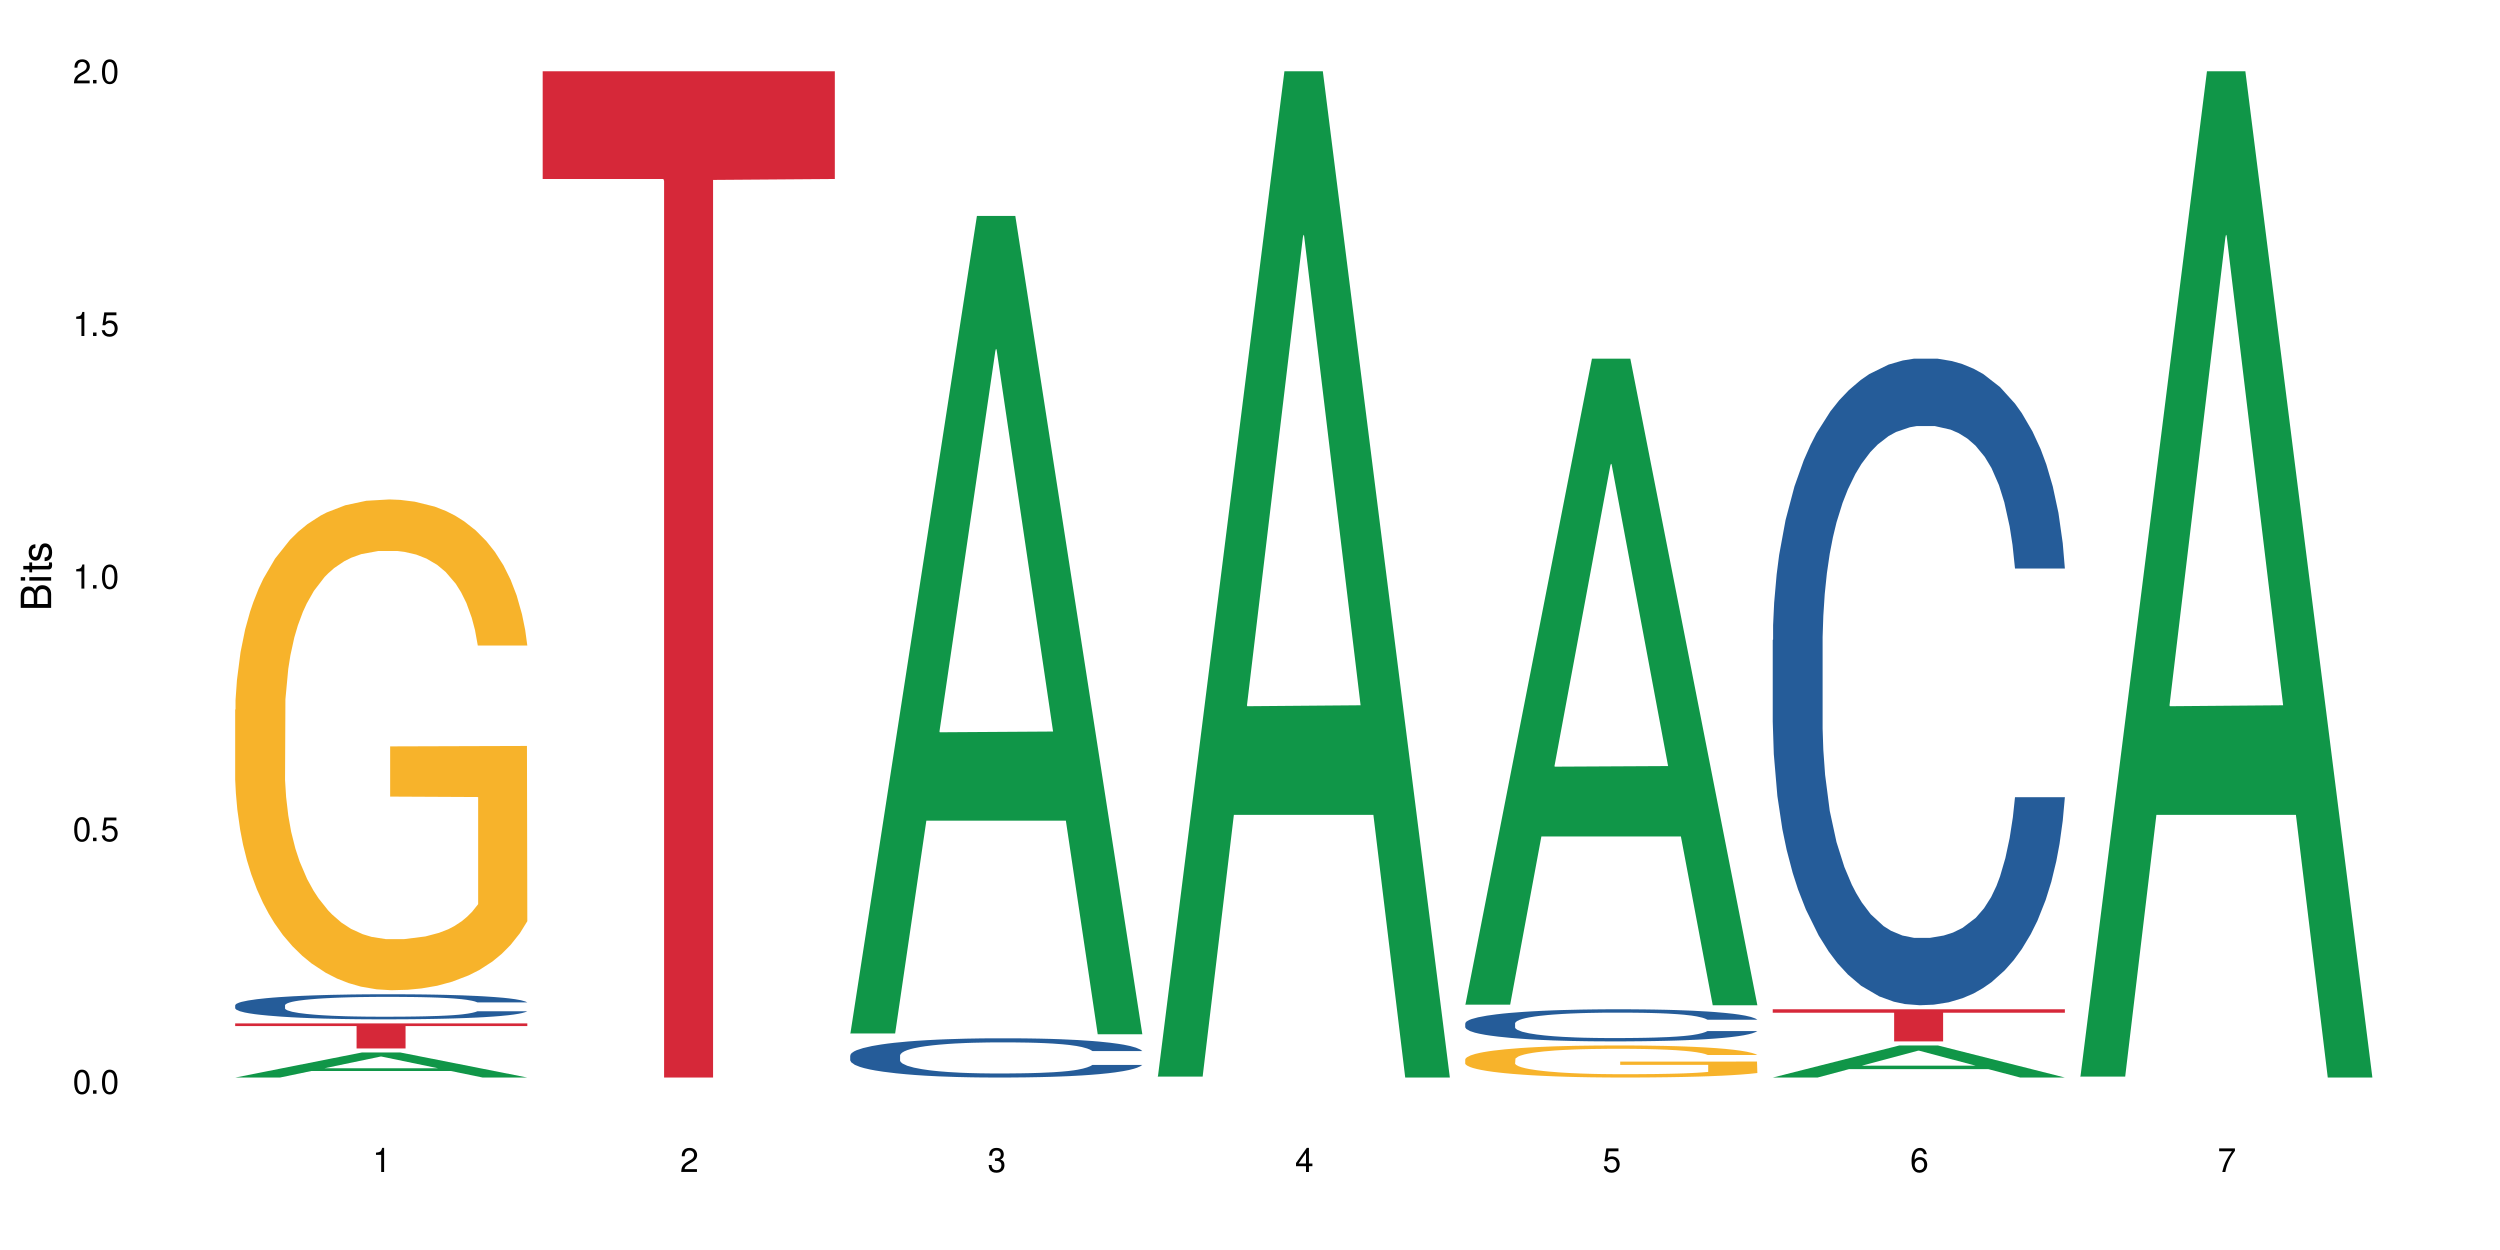
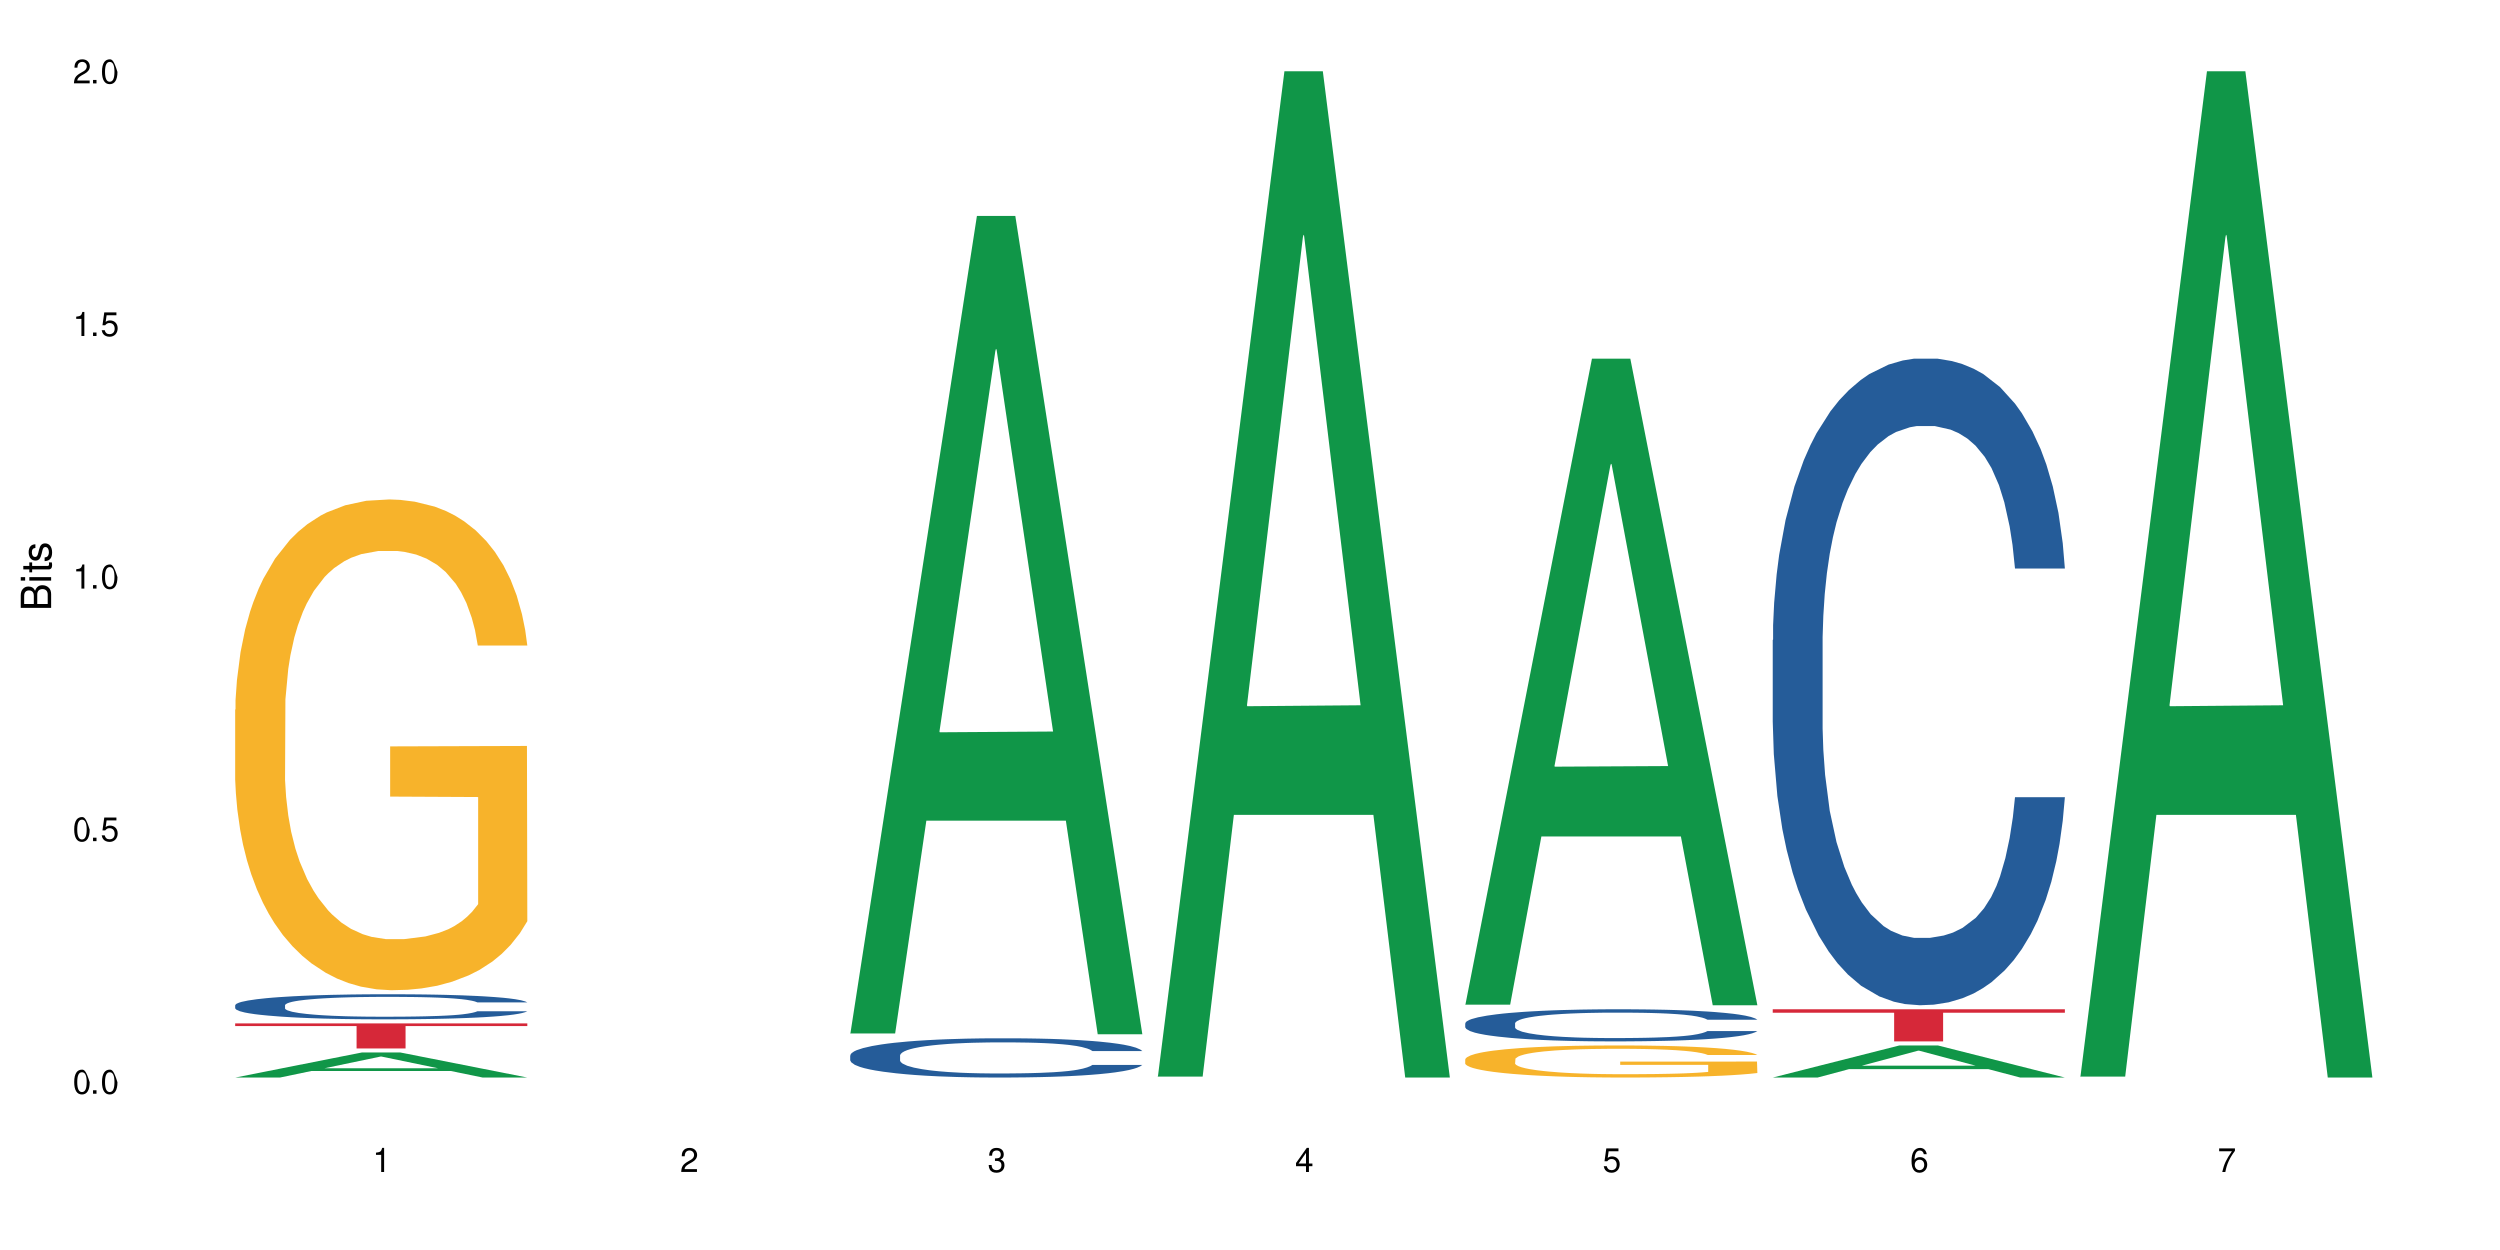
<svg xmlns="http://www.w3.org/2000/svg" xmlns:xlink="http://www.w3.org/1999/xlink" width="720" height="360" viewBox="0 0 720 360">
  <defs>
    <g>
      <g id="glyph-0-0">
</g>
      <g id="glyph-0-1">
-         <path d="M 2.641 -6.938 C 2 -6.938 1.422 -6.656 1.078 -6.172 C 0.641 -5.562 0.406 -4.641 0.406 -3.359 C 0.406 -1.016 1.188 0.219 2.641 0.219 C 4.078 0.219 4.859 -1.016 4.859 -3.297 C 4.859 -4.641 4.656 -5.547 4.203 -6.172 C 3.844 -6.656 3.281 -6.938 2.641 -6.938 Z M 2.641 -6.188 C 3.547 -6.188 4 -5.25 4 -3.375 C 4 -1.406 3.562 -0.484 2.625 -0.484 C 1.734 -0.484 1.281 -1.438 1.281 -3.344 C 1.281 -5.25 1.734 -6.188 2.641 -6.188 Z M 2.641 -6.188 " />
+         <path d="M 2.641 -6.938 C 2 -6.938 1.422 -6.656 1.078 -6.172 C 0.641 -5.562 0.406 -4.641 0.406 -3.359 C 0.406 -1.016 1.188 0.219 2.641 0.219 C 4.078 0.219 4.859 -1.016 4.859 -3.297 C 3.844 -6.656 3.281 -6.938 2.641 -6.938 Z M 2.641 -6.188 C 3.547 -6.188 4 -5.25 4 -3.375 C 4 -1.406 3.562 -0.484 2.625 -0.484 C 1.734 -0.484 1.281 -1.438 1.281 -3.344 C 1.281 -5.25 1.734 -6.188 2.641 -6.188 Z M 2.641 -6.188 " />
      </g>
      <g id="glyph-0-2">
        <path d="M 1.828 -1 L 0.828 -1 L 0.828 0 L 1.828 0 Z M 1.828 -1 " />
      </g>
      <g id="glyph-0-3">
        <path d="M 4.562 -6.797 L 1.062 -6.797 L 0.547 -3.094 L 1.328 -3.094 C 1.719 -3.562 2.047 -3.734 2.578 -3.734 C 3.484 -3.734 4.062 -3.109 4.062 -2.094 C 4.062 -1.125 3.484 -0.531 2.578 -0.531 C 1.828 -0.531 1.375 -0.906 1.188 -1.672 L 0.328 -1.672 C 0.453 -1.109 0.547 -0.844 0.75 -0.594 C 1.125 -0.078 1.828 0.219 2.594 0.219 C 3.969 0.219 4.922 -0.781 4.922 -2.219 C 4.922 -3.562 4.031 -4.484 2.719 -4.484 C 2.25 -4.484 1.859 -4.359 1.469 -4.062 L 1.734 -5.969 L 4.562 -5.969 Z M 4.562 -6.797 " />
      </g>
      <g id="glyph-0-4">
        <path d="M 2.484 -4.938 L 2.484 0 L 3.328 0 L 3.328 -6.938 L 2.766 -6.938 C 2.469 -5.875 2.281 -5.734 0.984 -5.562 L 0.984 -4.938 Z M 2.484 -4.938 " />
      </g>
      <g id="glyph-0-5">
        <path d="M 4.859 -0.828 L 1.281 -0.828 C 1.359 -1.406 1.672 -1.781 2.5 -2.281 L 3.469 -2.828 C 4.406 -3.344 4.906 -4.062 4.906 -4.906 C 4.906 -5.484 4.672 -6.031 4.266 -6.406 C 3.859 -6.766 3.375 -6.938 2.719 -6.938 C 1.859 -6.938 1.219 -6.625 0.844 -6.031 C 0.609 -5.672 0.5 -5.234 0.484 -4.531 L 1.328 -4.531 C 1.359 -5.016 1.406 -5.281 1.531 -5.516 C 1.75 -5.938 2.188 -6.203 2.703 -6.203 C 3.469 -6.203 4.031 -5.641 4.031 -4.891 C 4.031 -4.344 3.719 -3.859 3.125 -3.516 L 2.234 -3 C 0.812 -2.172 0.406 -1.531 0.328 -0.016 L 4.859 -0.016 Z M 4.859 -0.828 " />
      </g>
      <g id="glyph-0-6">
        <path d="M 2.125 -3.188 L 2.578 -3.188 C 3.5 -3.188 3.984 -2.766 3.984 -1.922 C 3.984 -1.062 3.469 -0.531 2.594 -0.531 C 1.656 -0.531 1.203 -1 1.156 -2.016 L 0.312 -2.016 C 0.344 -1.453 0.438 -1.094 0.609 -0.781 C 0.953 -0.109 1.625 0.219 2.547 0.219 C 3.953 0.219 4.859 -0.625 4.859 -1.938 C 4.859 -2.828 4.516 -3.297 3.703 -3.594 C 4.344 -3.844 4.656 -4.328 4.656 -5.031 C 4.656 -6.219 3.875 -6.938 2.578 -6.938 C 1.203 -6.938 0.484 -6.172 0.453 -4.703 L 1.297 -4.703 C 1.312 -5.125 1.344 -5.359 1.453 -5.578 C 1.641 -5.969 2.062 -6.203 2.594 -6.203 C 3.344 -6.203 3.797 -5.75 3.797 -5 C 3.797 -4.516 3.609 -4.219 3.25 -4.047 C 3.016 -3.953 2.703 -3.922 2.125 -3.906 Z M 2.125 -3.188 " />
      </g>
      <g id="glyph-0-7">
        <path d="M 3.141 -1.672 L 3.141 0 L 3.984 0 L 3.984 -1.672 L 4.984 -1.672 L 4.984 -2.438 L 3.984 -2.438 L 3.984 -6.938 L 3.359 -6.938 L 0.266 -2.578 L 0.266 -1.672 Z M 3.141 -2.438 L 1 -2.438 L 3.141 -5.5 Z M 3.141 -2.438 " />
      </g>
      <g id="glyph-0-8">
        <path d="M 4.781 -5.125 C 4.609 -6.266 3.891 -6.938 2.844 -6.938 C 2.094 -6.938 1.422 -6.578 1.031 -5.953 C 0.594 -5.266 0.406 -4.422 0.406 -3.172 C 0.406 -2 0.578 -1.25 0.984 -0.641 C 1.359 -0.078 1.953 0.219 2.703 0.219 C 3.984 0.219 4.922 -0.75 4.922 -2.094 C 4.922 -3.375 4.062 -4.281 2.844 -4.281 C 2.172 -4.281 1.641 -4.031 1.281 -3.516 C 1.281 -5.234 1.828 -6.188 2.797 -6.188 C 3.391 -6.188 3.797 -5.797 3.938 -5.125 Z M 2.734 -3.531 C 3.547 -3.531 4.062 -2.953 4.062 -2.031 C 4.062 -1.156 3.484 -0.531 2.703 -0.531 C 1.922 -0.531 1.328 -1.188 1.328 -2.078 C 1.328 -2.938 1.906 -3.531 2.734 -3.531 Z M 2.734 -3.531 " />
      </g>
      <g id="glyph-0-9">
        <path d="M 4.984 -6.797 L 0.438 -6.797 L 0.438 -5.969 L 4.109 -5.969 C 2.5 -3.656 1.828 -2.234 1.328 0 L 2.219 0 C 2.594 -2.172 3.453 -4.047 4.984 -6.094 Z M 4.984 -6.797 " />
      </g>
      <g id="glyph-1-0">
</g>
      <g id="glyph-1-1">
        <path d="M 0 -0.953 L 0 -4.891 C 0 -5.719 -0.234 -6.344 -0.734 -6.797 C -1.188 -7.234 -1.812 -7.469 -2.5 -7.469 C -3.547 -7.469 -4.188 -7 -4.625 -5.875 C -4.984 -6.688 -5.625 -7.094 -6.531 -7.094 C -7.172 -7.094 -7.734 -6.859 -8.141 -6.391 C -8.562 -5.922 -8.75 -5.344 -8.75 -4.5 L -8.75 -0.953 Z M -4.984 -2.062 L -7.766 -2.062 L -7.766 -4.219 C -7.766 -4.844 -7.688 -5.203 -7.453 -5.5 C -7.219 -5.812 -6.859 -5.969 -6.375 -5.969 C -5.891 -5.969 -5.531 -5.812 -5.297 -5.5 C -5.062 -5.203 -4.984 -4.844 -4.984 -4.219 Z M -0.984 -2.062 L -4 -2.062 L -4 -4.781 C -4 -5.766 -3.438 -6.359 -2.484 -6.359 C -1.547 -6.359 -0.984 -5.766 -0.984 -4.781 Z M -0.984 -2.062 " />
      </g>
      <g id="glyph-1-2">
        <path d="M -6.281 -1.797 L -6.281 -0.797 L 0 -0.797 L 0 -1.797 Z M -8.75 -1.797 L -8.75 -0.797 L -7.484 -0.797 L -7.484 -1.797 Z M -8.75 -1.797 " />
      </g>
      <g id="glyph-1-3">
        <path d="M -6.281 -3.047 L -6.281 -2.016 L -8.016 -2.016 L -8.016 -1.016 L -6.281 -1.016 L -6.281 -0.172 L -5.469 -0.172 L -5.469 -1.016 L -0.719 -1.016 C -0.078 -1.016 0.281 -1.453 0.281 -2.234 C 0.281 -2.5 0.25 -2.719 0.188 -3.047 L -0.641 -3.047 C -0.609 -2.906 -0.594 -2.766 -0.594 -2.562 C -0.594 -2.141 -0.719 -2.016 -1.156 -2.016 L -5.469 -2.016 L -5.469 -3.047 Z M -6.281 -3.047 " />
      </g>
      <g id="glyph-1-4">
        <path d="M -4.531 -5.25 C -5.766 -5.25 -6.469 -4.422 -6.469 -2.969 C -6.469 -1.516 -5.719 -0.562 -4.547 -0.562 C -3.562 -0.562 -3.094 -1.062 -2.734 -2.562 L -2.516 -3.484 C -2.344 -4.188 -2.094 -4.469 -1.641 -4.469 C -1.047 -4.469 -0.641 -3.875 -0.641 -3 C -0.641 -2.453 -0.797 -2 -1.062 -1.75 C -1.25 -1.594 -1.422 -1.531 -1.875 -1.469 L -1.875 -0.406 C -0.422 -0.453 0.281 -1.266 0.281 -2.922 C 0.281 -4.5 -0.5 -5.516 -1.719 -5.516 C -2.656 -5.516 -3.172 -4.984 -3.469 -3.734 L -3.703 -2.766 C -3.891 -1.953 -4.156 -1.609 -4.594 -1.609 C -5.188 -1.609 -5.547 -2.125 -5.547 -2.938 C -5.547 -3.75 -5.203 -4.172 -4.531 -4.203 Z M -4.531 -5.25 " />
      </g>
    </g>
  </defs>
  <rect x="-72" y="-36" width="864" height="432" fill="rgb(100%, 100%, 100%)" fill-opacity="1" />
  <path fill-rule="nonzero" fill="rgb(6.275%, 58.824%, 28.235%)" fill-opacity="1" d="M 67.73 310.324 L 67.82 310.32 L 104.227 303.113 L 115.281 303.113 L 151.867 310.332 L 139.012 310.332 L 129.844 308.449 L 89.664 308.449 L 80.676 310.324 L 67.73 310.324 L 93.527 307.668 L 126.156 307.66 L 109.887 304.293 L 109.707 304.285 L 109.527 304.305 L 93.438 307.66 L 93.527 307.668 Z M 67.73 310.324 " />
  <path fill-rule="nonzero" fill="rgb(14.51%, 36.078%, 60%)" fill-opacity="1" d="M 67.73 289.488 L 67.832 289.48 L 67.832 289.324 L 68.141 289.074 L 68.859 288.758 L 69.578 288.539 L 71.426 288.148 L 73.988 287.773 L 76.656 287.484 L 78.605 287.312 L 80.352 287.18 L 84.352 286.934 L 86.918 286.809 L 89.688 286.695 L 93.074 286.586 L 95.535 286.52 L 101.078 286.414 L 105.18 286.367 L 108.363 286.348 L 115.238 286.348 L 119.34 286.375 L 122.316 286.406 L 125.598 286.461 L 128.371 286.52 L 133.191 286.664 L 137.5 286.848 L 139.449 286.953 L 142.527 287.16 L 144.891 287.355 L 146.531 287.527 L 148.379 287.773 L 150.02 288.07 L 151.25 288.406 L 151.867 288.691 L 137.5 288.691 L 136.785 288.426 L 135.961 288.223 L 134.422 287.949 L 132.883 287.758 L 130.73 287.566 L 128.781 287.441 L 126.113 287.316 L 123.754 287.238 L 121.289 287.18 L 118.93 287.141 L 114.414 287.102 L 109.184 287.102 L 107.234 287.113 L 103.23 287.164 L 101.078 287.211 L 98 287.305 L 95.844 287.391 L 93.281 287.523 L 91.535 287.633 L 89.379 287.805 L 87.84 287.957 L 86.098 288.176 L 85.07 288.34 L 84.148 288.523 L 83.328 288.742 L 82.711 288.973 L 82.301 289.219 L 82.094 289.457 L 82.094 290.477 L 82.301 290.715 L 82.812 290.992 L 84.148 291.395 L 86.098 291.746 L 88.355 292.023 L 90.508 292.219 L 91.742 292.312 L 93.383 292.418 L 95.945 292.551 L 99.641 292.684 L 101.797 292.734 L 105.078 292.789 L 108.465 292.812 L 112.98 292.812 L 116.98 292.789 L 119.648 292.754 L 122.418 292.703 L 126.215 292.59 L 128.574 292.484 L 130.629 292.359 L 132.168 292.234 L 133.191 292.129 L 134.73 291.922 L 135.961 291.699 L 136.887 291.469 L 137.5 291.242 L 151.867 291.242 L 151.25 291.508 L 150.328 291.766 L 149.402 291.957 L 147.969 292.188 L 146.324 292.391 L 143.965 292.621 L 142.016 292.773 L 139.449 292.941 L 137.09 293.066 L 134.527 293.176 L 130.73 293.309 L 128.266 293.375 L 125.598 293.434 L 122.418 293.488 L 118.418 293.535 L 114.109 293.559 L 110.105 293.566 L 105.797 293.555 L 102.617 293.527 L 98.41 293.469 L 93.176 293.348 L 89.379 293.223 L 86.406 293.098 L 83.84 292.965 L 80.969 292.789 L 77.273 292.496 L 75.016 292.273 L 73.477 292.09 L 71.734 291.832 L 70.5 291.602 L 69.066 291.23 L 68.039 290.762 L 67.73 290.398 Z M 67.73 289.488 " />
  <path fill-rule="nonzero" fill="rgb(96.863%, 70.196%, 16.863%)" fill-opacity="1" d="M 67.73 204.379 L 67.832 204.25 L 67.832 201.668 L 68.242 195.859 L 69.27 187.855 L 70.605 181.27 L 72.039 176.109 L 72.965 173.398 L 74.504 169.523 L 75.836 166.684 L 79.223 160.875 L 83.531 155.453 L 85.891 153.133 L 88.559 150.938 L 92.355 148.484 L 94.102 147.582 L 99.438 145.516 L 105.488 144.223 L 112.16 143.836 L 115.238 143.965 L 119.441 144.484 L 125.188 145.902 L 128.473 147.191 L 131.039 148.484 L 133.707 150.164 L 136.988 152.742 L 140.066 155.844 L 142.527 158.941 L 144.992 162.812 L 147.043 166.941 L 148.789 171.461 L 150.328 176.883 L 151.25 181.398 L 151.867 185.918 L 137.605 185.918 L 136.785 181.398 L 135.859 177.914 L 134.32 173.656 L 132.781 170.559 L 131.242 168.105 L 128.371 164.75 L 125.906 162.684 L 122.828 160.875 L 119.855 159.715 L 116.469 158.941 L 114.414 158.684 L 108.977 158.684 L 104.055 159.586 L 101.18 160.617 L 99.129 161.652 L 96.254 163.586 L 94.512 165.137 L 93.484 166.168 L 90.406 170.172 L 88.355 173.785 L 87.227 176.238 L 85.789 180.109 L 84.762 183.594 L 83.633 188.758 L 83.02 192.629 L 82.199 201.41 L 82.094 224.645 L 82.402 229.547 L 83.02 234.84 L 83.84 239.488 L 85.07 244.395 L 86.301 248.137 L 88.457 253.172 L 90.305 256.527 L 91.742 258.723 L 94.512 262.207 L 95.641 263.367 L 98.309 265.691 L 101.078 267.5 L 104.465 269.047 L 107.027 269.824 L 111.133 270.469 L 116.363 270.469 L 122.52 269.695 L 126.422 268.66 L 129.09 267.629 L 130.832 266.723 L 132.988 265.305 L 134.527 264.016 L 135.961 262.594 L 137.707 260.398 L 137.707 229.547 L 112.363 229.418 L 112.363 214.961 L 151.762 214.832 L 151.867 265.305 L 149.711 268.789 L 147.043 272.145 L 144.48 274.727 L 141.812 276.922 L 138.016 279.375 L 134.938 280.922 L 130.215 282.73 L 125.906 283.895 L 121.395 284.668 L 117.391 285.055 L 112.672 285.184 L 108.465 284.926 L 103.949 284.152 L 100.359 283.117 L 97.074 281.828 L 93.793 280.148 L 89.688 277.438 L 87.02 275.242 L 84.25 272.535 L 81.48 269.305 L 79.016 265.82 L 77.375 263.109 L 75.734 260.012 L 73.988 256.141 L 72.348 251.75 L 71.117 247.75 L 69.988 243.23 L 69.168 238.973 L 68.348 233.164 L 67.938 228.516 L 67.73 224.516 Z M 67.73 204.379 " />
  <path fill-rule="nonzero" fill="rgb(83.922%, 15.686%, 22.353%)" fill-opacity="1" d="M 67.73 294.73 L 151.867 294.73 L 151.867 295.504 L 116.801 295.512 L 116.801 301.949 L 102.695 301.949 L 102.695 295.516 L 102.488 295.504 L 67.73 295.504 Z M 67.73 294.73 " />
-   <path fill-rule="nonzero" fill="rgb(83.922%, 15.686%, 22.353%)" fill-opacity="1" d="M 156.293 20.527 L 240.43 20.527 L 240.43 51.547 L 205.363 51.82 L 205.363 310.332 L 191.258 310.332 L 191.258 52.094 L 191.051 51.547 L 156.293 51.547 Z M 156.293 20.527 " />
  <path fill-rule="nonzero" fill="rgb(6.275%, 58.824%, 28.235%)" fill-opacity="1" d="M 244.859 297.645 L 244.949 297.426 L 281.352 62.191 L 292.41 62.191 L 328.992 297.867 L 316.141 297.867 L 306.969 236.348 L 266.789 236.348 L 257.801 297.645 L 244.859 297.645 L 270.656 210.898 L 303.285 210.68 L 287.016 100.695 L 286.836 100.477 L 286.656 101.141 L 270.566 210.68 L 270.656 210.898 Z M 244.859 297.645 " />
  <path fill-rule="nonzero" fill="rgb(14.51%, 36.078%, 60%)" fill-opacity="1" d="M 244.859 303.949 L 244.961 303.938 L 244.961 303.691 L 245.27 303.297 L 245.988 302.801 L 246.703 302.461 L 248.551 301.852 L 251.117 301.262 L 253.785 300.809 L 255.734 300.539 L 257.477 300.332 L 261.48 299.949 L 264.043 299.754 L 266.816 299.578 L 270.199 299.402 L 272.664 299.301 L 278.203 299.133 L 282.309 299.062 L 285.488 299.031 L 292.363 299.031 L 296.469 299.074 L 299.441 299.125 L 302.727 299.207 L 305.496 299.301 L 310.32 299.527 L 314.629 299.816 L 316.578 299.98 L 319.656 300.301 L 322.016 300.613 L 323.656 300.879 L 325.504 301.262 L 327.145 301.727 L 328.379 302.254 L 328.992 302.699 L 314.629 302.699 L 313.91 302.285 L 313.09 301.965 L 311.551 301.543 L 310.012 301.242 L 307.855 300.941 L 305.906 300.746 L 303.238 300.551 L 300.879 300.426 L 298.418 300.332 L 296.059 300.27 L 291.543 300.207 L 286.309 300.207 L 284.359 300.23 L 280.359 300.312 L 278.203 300.383 L 275.125 300.527 L 272.973 300.664 L 270.406 300.871 L 268.66 301.047 L 266.508 301.312 L 264.969 301.551 L 263.223 301.895 L 262.199 302.152 L 261.273 302.441 L 260.453 302.781 L 259.84 303.141 L 259.426 303.523 L 259.223 303.898 L 259.223 305.496 L 259.426 305.871 L 259.941 306.305 L 261.273 306.934 L 263.223 307.48 L 265.48 307.914 L 267.637 308.227 L 268.867 308.371 L 270.508 308.535 L 273.074 308.742 L 276.77 308.949 L 278.922 309.031 L 282.207 309.113 L 285.59 309.156 L 290.105 309.156 L 294.109 309.113 L 296.773 309.062 L 299.547 308.98 L 303.344 308.805 L 305.703 308.637 L 307.754 308.441 L 309.293 308.246 L 310.32 308.082 L 311.859 307.762 L 313.09 307.41 L 314.012 307.047 L 314.629 306.695 L 328.992 306.695 L 328.379 307.109 L 327.453 307.512 L 326.531 307.812 L 325.094 308.172 L 323.453 308.492 L 321.094 308.855 L 319.145 309.094 L 316.578 309.352 L 314.219 309.547 L 311.652 309.723 L 307.855 309.93 L 305.395 310.031 L 302.727 310.125 L 299.547 310.207 L 295.543 310.281 L 291.234 310.32 L 287.234 310.332 L 282.926 310.312 L 279.742 310.27 L 275.535 310.176 L 270.305 309.992 L 266.508 309.797 L 263.531 309.598 L 260.965 309.391 L 258.094 309.113 L 254.398 308.66 L 252.145 308.309 L 250.605 308.02 L 248.859 307.617 L 247.629 307.254 L 246.191 306.676 L 245.164 305.941 L 244.859 305.375 Z M 244.859 303.949 " />
  <path fill-rule="nonzero" fill="rgb(6.275%, 58.824%, 28.235%)" fill-opacity="1" d="M 333.422 310.059 L 333.512 309.789 L 369.914 20.527 L 380.973 20.527 L 417.555 310.332 L 404.703 310.332 L 395.535 234.684 L 355.355 234.684 L 346.363 310.059 L 333.422 310.059 L 359.219 203.391 L 391.848 203.117 L 375.578 67.875 L 375.398 67.602 L 375.219 68.418 L 359.129 203.117 L 359.219 203.391 Z M 333.422 310.059 " />
  <path fill-rule="nonzero" fill="rgb(6.275%, 58.824%, 28.235%)" fill-opacity="1" d="M 421.984 289.34 L 422.074 289.164 L 458.48 103.305 L 469.535 103.305 L 506.121 289.512 L 493.266 289.512 L 484.098 240.906 L 443.918 240.906 L 434.93 289.34 L 421.984 289.34 L 447.781 220.801 L 480.41 220.625 L 464.141 133.73 L 463.961 133.555 L 463.781 134.078 L 447.691 220.625 L 447.781 220.801 Z M 421.984 289.34 " />
  <path fill-rule="nonzero" fill="rgb(14.51%, 36.078%, 60%)" fill-opacity="1" d="M 421.984 294.699 L 422.086 294.691 L 422.086 294.488 L 422.395 294.168 L 423.113 293.762 L 423.832 293.484 L 425.68 292.984 L 428.242 292.504 L 430.91 292.133 L 432.859 291.91 L 434.605 291.742 L 438.605 291.43 L 441.172 291.27 L 443.941 291.125 L 447.328 290.98 L 449.789 290.898 L 455.332 290.762 L 459.434 290.703 L 462.617 290.676 L 469.488 290.676 L 473.594 290.711 L 476.57 290.754 L 479.852 290.82 L 482.625 290.898 L 487.445 291.082 L 491.754 291.32 L 493.703 291.453 L 496.781 291.719 L 499.145 291.969 L 500.785 292.191 L 502.633 292.504 L 504.273 292.883 L 505.504 293.312 L 506.121 293.676 L 491.754 293.676 L 491.035 293.34 L 490.215 293.078 L 488.676 292.73 L 487.137 292.484 L 484.984 292.242 L 483.035 292.082 L 480.367 291.918 L 478.008 291.816 L 475.543 291.742 L 473.184 291.691 L 468.668 291.641 L 463.438 291.641 L 461.488 291.656 L 457.484 291.727 L 455.332 291.785 L 452.254 291.902 L 450.098 292.012 L 447.531 292.184 L 445.789 292.324 L 443.633 292.547 L 442.094 292.738 L 440.352 293.02 L 439.324 293.23 L 438.402 293.465 L 437.582 293.746 L 436.965 294.039 L 436.555 294.355 L 436.348 294.656 L 436.348 295.969 L 436.555 296.273 L 437.066 296.629 L 438.402 297.141 L 440.352 297.59 L 442.609 297.945 L 444.762 298.199 L 445.992 298.316 L 447.637 298.453 L 450.199 298.621 L 453.895 298.789 L 456.051 298.859 L 459.332 298.926 L 462.719 298.961 L 467.234 298.961 L 471.234 298.926 L 473.902 298.883 L 476.672 298.816 L 480.469 298.672 L 482.828 298.535 L 484.879 298.375 L 486.418 298.215 L 487.445 298.082 L 488.984 297.82 L 490.215 297.531 L 491.141 297.234 L 491.754 296.949 L 506.121 296.949 L 505.504 297.285 L 504.582 297.617 L 503.656 297.859 L 502.223 298.156 L 500.578 298.418 L 498.219 298.715 L 496.27 298.91 L 493.703 299.121 L 491.344 299.281 L 488.781 299.426 L 484.984 299.594 L 482.52 299.68 L 479.852 299.754 L 476.672 299.82 L 472.672 299.879 L 468.363 299.914 L 464.359 299.922 L 460.051 299.906 L 456.871 299.871 L 452.664 299.797 L 447.43 299.645 L 443.633 299.484 L 440.66 299.324 L 438.094 299.152 L 435.219 298.926 L 431.527 298.555 L 429.27 298.266 L 427.73 298.031 L 425.984 297.699 L 424.754 297.406 L 423.32 296.93 L 422.293 296.332 L 421.984 295.867 Z M 421.984 294.699 " />
  <path fill-rule="nonzero" fill="rgb(96.863%, 70.196%, 16.863%)" fill-opacity="1" d="M 421.984 305.047 L 422.086 305.039 L 422.086 304.871 L 422.496 304.488 L 423.523 303.965 L 424.859 303.535 L 426.293 303.199 L 427.219 303.02 L 428.758 302.766 L 430.09 302.582 L 433.477 302.203 L 437.785 301.848 L 440.145 301.695 L 442.812 301.551 L 446.609 301.391 L 448.355 301.332 L 453.688 301.195 L 459.742 301.113 L 466.41 301.086 L 469.488 301.094 L 473.695 301.129 L 479.441 301.223 L 482.727 301.305 L 485.293 301.391 L 487.957 301.5 L 491.242 301.668 L 494.32 301.871 L 496.781 302.074 L 499.246 302.328 L 501.297 302.598 L 503.043 302.895 L 504.582 303.25 L 505.504 303.543 L 506.121 303.84 L 491.859 303.84 L 491.035 303.543 L 490.113 303.316 L 488.574 303.039 L 487.035 302.836 L 485.496 302.676 L 482.625 302.453 L 480.16 302.32 L 477.082 302.203 L 474.105 302.125 L 470.723 302.074 L 468.668 302.059 L 463.23 302.059 L 458.305 302.117 L 455.434 302.184 L 453.383 302.254 L 450.508 302.379 L 448.766 302.48 L 447.738 302.547 L 444.66 302.809 L 442.609 303.047 L 441.48 303.207 L 440.043 303.461 L 439.016 303.688 L 437.887 304.023 L 437.273 304.277 L 436.453 304.852 L 436.348 306.371 L 436.656 306.691 L 437.273 307.039 L 438.094 307.344 L 439.324 307.664 L 440.555 307.91 L 442.711 308.238 L 444.559 308.457 L 445.992 308.602 L 448.766 308.828 L 449.895 308.906 L 452.562 309.059 L 455.332 309.176 L 458.715 309.277 L 461.281 309.328 L 465.387 309.371 L 470.617 309.371 L 476.773 309.32 L 480.676 309.25 L 483.34 309.184 L 485.086 309.125 L 487.242 309.031 L 488.781 308.949 L 490.215 308.855 L 491.961 308.711 L 491.961 306.691 L 466.617 306.684 L 466.617 305.738 L 506.016 305.73 L 506.121 309.031 L 503.965 309.262 L 501.297 309.48 L 498.73 309.648 L 496.066 309.793 L 492.27 309.953 L 489.191 310.055 L 484.469 310.172 L 480.16 310.246 L 475.645 310.297 L 471.645 310.324 L 466.926 310.332 L 462.719 310.316 L 458.203 310.266 L 454.613 310.199 L 451.328 310.113 L 448.047 310.004 L 443.941 309.824 L 441.273 309.684 L 438.504 309.504 L 435.734 309.293 L 433.27 309.066 L 431.629 308.887 L 429.988 308.688 L 428.242 308.434 L 426.602 308.145 L 425.371 307.883 L 424.242 307.59 L 423.422 307.309 L 422.602 306.93 L 422.191 306.625 L 421.984 306.363 Z M 421.984 305.047 " />
  <path fill-rule="nonzero" fill="rgb(6.275%, 58.824%, 28.235%)" fill-opacity="1" d="M 510.547 310.324 L 510.637 310.316 L 547.043 301.086 L 558.098 301.086 L 594.684 310.332 L 581.828 310.332 L 572.66 307.918 L 532.48 307.918 L 523.492 310.324 L 510.547 310.324 L 536.348 306.922 L 568.977 306.91 L 552.707 302.598 L 552.527 302.59 L 552.348 302.613 L 536.258 306.91 L 536.348 306.922 Z M 510.547 310.324 " />
  <path fill-rule="nonzero" fill="rgb(14.51%, 36.078%, 60%)" fill-opacity="1" d="M 510.547 184.324 L 510.652 184.156 L 510.652 180.07 L 510.957 173.602 L 511.676 165.434 L 512.395 159.816 L 514.242 149.773 L 516.809 140.07 L 519.473 132.582 L 521.426 128.156 L 523.168 124.754 L 527.168 118.453 L 529.734 115.223 L 532.504 112.328 L 535.891 109.434 L 538.355 107.73 L 543.895 105.008 L 548 103.816 L 551.18 103.305 L 558.055 103.305 L 562.156 103.988 L 565.133 104.84 L 568.418 106.199 L 571.188 107.73 L 576.008 111.477 L 580.32 116.242 L 582.27 118.965 L 585.348 124.242 L 587.707 129.348 L 589.348 133.773 L 591.195 140.07 L 592.836 147.73 L 594.066 156.41 L 594.684 163.73 L 580.32 163.73 L 579.602 156.922 L 578.781 151.645 L 577.242 144.668 L 575.703 139.73 L 573.547 134.793 L 571.598 131.562 L 568.93 128.328 L 566.57 126.285 L 564.105 124.754 L 561.746 123.73 L 557.234 122.711 L 552 122.711 L 550.051 123.051 L 546.051 124.414 L 543.895 125.605 L 540.816 127.988 L 538.66 130.199 L 536.098 133.602 L 534.352 136.496 L 532.199 140.922 L 530.66 144.836 L 528.914 150.453 L 527.887 154.711 L 526.965 159.477 L 526.145 165.09 L 525.527 171.051 L 525.117 177.348 L 524.914 183.473 L 524.914 209.855 L 525.117 215.984 L 525.629 223.133 L 526.965 233.516 L 528.914 242.535 L 531.172 249.684 L 533.324 254.793 L 534.559 257.176 L 536.199 259.898 L 538.766 263.301 L 542.457 266.707 L 544.613 268.066 L 547.895 269.43 L 551.281 270.109 L 555.797 270.109 L 559.797 269.43 L 562.465 268.578 L 565.234 267.215 L 569.031 264.324 L 571.391 261.598 L 573.445 258.367 L 574.984 255.133 L 576.008 252.41 L 577.547 247.133 L 578.781 241.344 L 579.703 235.387 L 580.32 229.602 L 594.684 229.602 L 594.066 236.41 L 593.145 243.047 L 592.223 247.984 L 590.785 253.941 L 589.145 259.215 L 586.781 265.172 L 584.832 269.09 L 582.27 273.344 L 579.91 276.578 L 577.344 279.473 L 573.547 282.875 L 571.086 284.578 L 568.418 286.109 L 565.234 287.473 L 561.234 288.664 L 556.926 289.344 L 552.922 289.512 L 548.613 289.172 L 545.434 288.492 L 541.227 286.961 L 535.992 283.898 L 532.199 280.664 L 529.223 277.43 L 526.656 274.023 L 523.785 269.43 L 520.09 261.941 L 517.832 256.152 L 516.293 251.387 L 514.551 244.75 L 513.316 238.793 L 511.883 229.262 L 510.855 217.176 L 510.547 207.812 Z M 510.547 184.324 " />
  <path fill-rule="nonzero" fill="rgb(83.922%, 15.686%, 22.353%)" fill-opacity="1" d="M 510.547 290.676 L 594.684 290.676 L 594.684 291.668 L 559.617 291.676 L 559.617 299.922 L 545.512 299.922 L 545.512 291.684 L 545.305 291.668 L 510.547 291.668 Z M 510.547 290.676 " />
  <path fill-rule="nonzero" fill="rgb(6.275%, 58.824%, 28.235%)" fill-opacity="1" d="M 599.113 310.059 L 599.203 309.789 L 635.605 20.527 L 646.664 20.527 L 683.246 310.332 L 670.395 310.332 L 661.223 234.684 L 621.043 234.684 L 612.055 310.059 L 599.113 310.059 L 624.91 203.391 L 657.539 203.117 L 641.27 67.875 L 641.09 67.602 L 640.91 68.418 L 624.82 203.117 L 624.91 203.391 Z M 599.113 310.059 " />
  <g fill="rgb(0%, 0%, 0%)" fill-opacity="1">
    <use xlink:href="#glyph-0-1" x="20.965" y="314.993" />
    <use xlink:href="#glyph-0-2" x="25.965" y="314.993" />
    <use xlink:href="#glyph-0-1" x="28.965" y="314.993" />
  </g>
  <g fill="rgb(0%, 0%, 0%)" fill-opacity="1">
    <use xlink:href="#glyph-0-1" x="20.965" y="242.251" />
    <use xlink:href="#glyph-0-2" x="25.965" y="242.251" />
    <use xlink:href="#glyph-0-3" x="28.965" y="242.251" />
  </g>
  <g fill="rgb(0%, 0%, 0%)" fill-opacity="1">
    <use xlink:href="#glyph-0-4" x="20.965" y="169.509" />
    <use xlink:href="#glyph-0-2" x="25.965" y="169.509" />
    <use xlink:href="#glyph-0-1" x="28.965" y="169.509" />
  </g>
  <g fill="rgb(0%, 0%, 0%)" fill-opacity="1">
    <use xlink:href="#glyph-0-4" x="20.965" y="96.767" />
    <use xlink:href="#glyph-0-2" x="25.965" y="96.767" />
    <use xlink:href="#glyph-0-3" x="28.965" y="96.767" />
  </g>
  <g fill="rgb(0%, 0%, 0%)" fill-opacity="1">
    <use xlink:href="#glyph-0-5" x="20.965" y="24.024" />
    <use xlink:href="#glyph-0-2" x="25.965" y="24.024" />
    <use xlink:href="#glyph-0-1" x="28.965" y="24.024" />
  </g>
  <g fill="rgb(0%, 0%, 0%)" fill-opacity="1">
    <use xlink:href="#glyph-0-4" x="107.297" y="337.532" />
  </g>
  <g fill="rgb(0%, 0%, 0%)" fill-opacity="1">
    <use xlink:href="#glyph-0-5" x="195.863" y="337.532" />
  </g>
  <g fill="rgb(0%, 0%, 0%)" fill-opacity="1">
    <use xlink:href="#glyph-0-6" x="284.426" y="337.532" />
  </g>
  <g fill="rgb(0%, 0%, 0%)" fill-opacity="1">
    <use xlink:href="#glyph-0-7" x="372.988" y="337.532" />
  </g>
  <g fill="rgb(0%, 0%, 0%)" fill-opacity="1">
    <use xlink:href="#glyph-0-3" x="461.551" y="337.532" />
  </g>
  <g fill="rgb(0%, 0%, 0%)" fill-opacity="1">
    <use xlink:href="#glyph-0-8" x="550.117" y="337.532" />
  </g>
  <g fill="rgb(0%, 0%, 0%)" fill-opacity="1">
    <use xlink:href="#glyph-0-9" x="638.68" y="337.532" />
  </g>
  <g fill="rgb(0%, 0%, 0%)" fill-opacity="1">
    <use xlink:href="#glyph-1-1" x="14.725" y="176.012" />
    <use xlink:href="#glyph-1-2" x="14.725" y="168.012" />
    <use xlink:href="#glyph-1-3" x="14.725" y="165.012" />
    <use xlink:href="#glyph-1-4" x="14.725" y="162.012" />
  </g>
</svg>